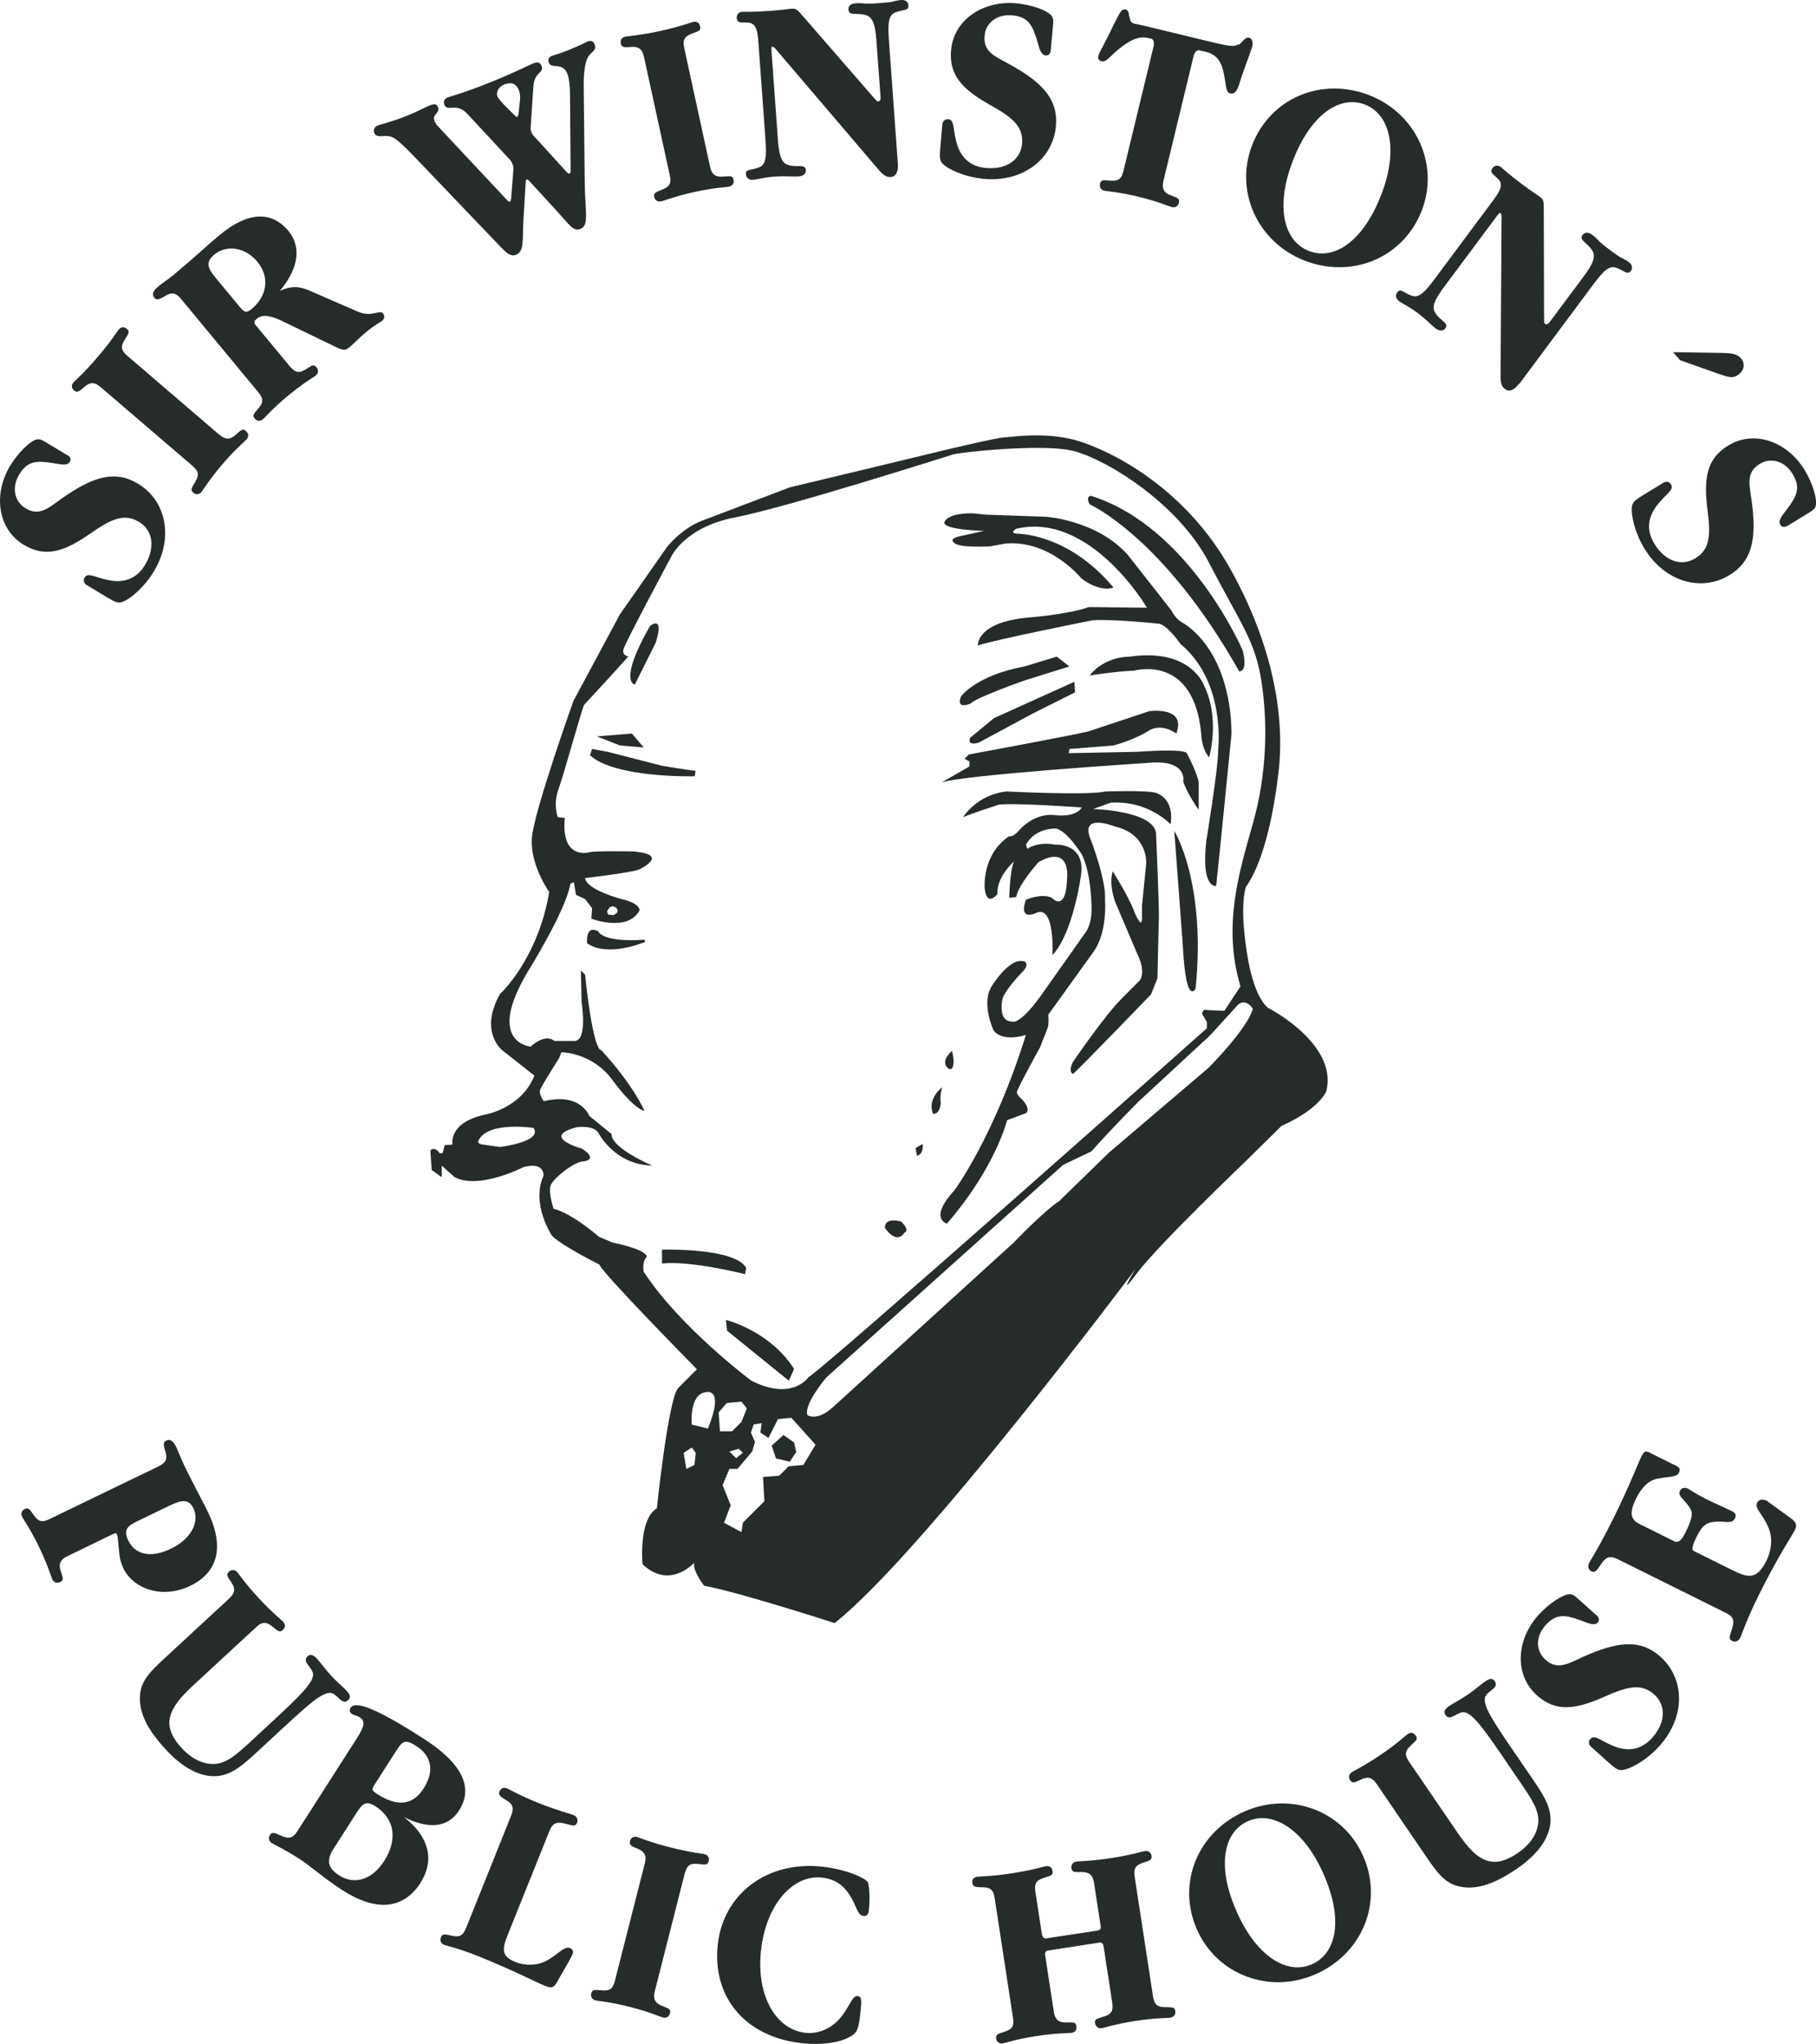
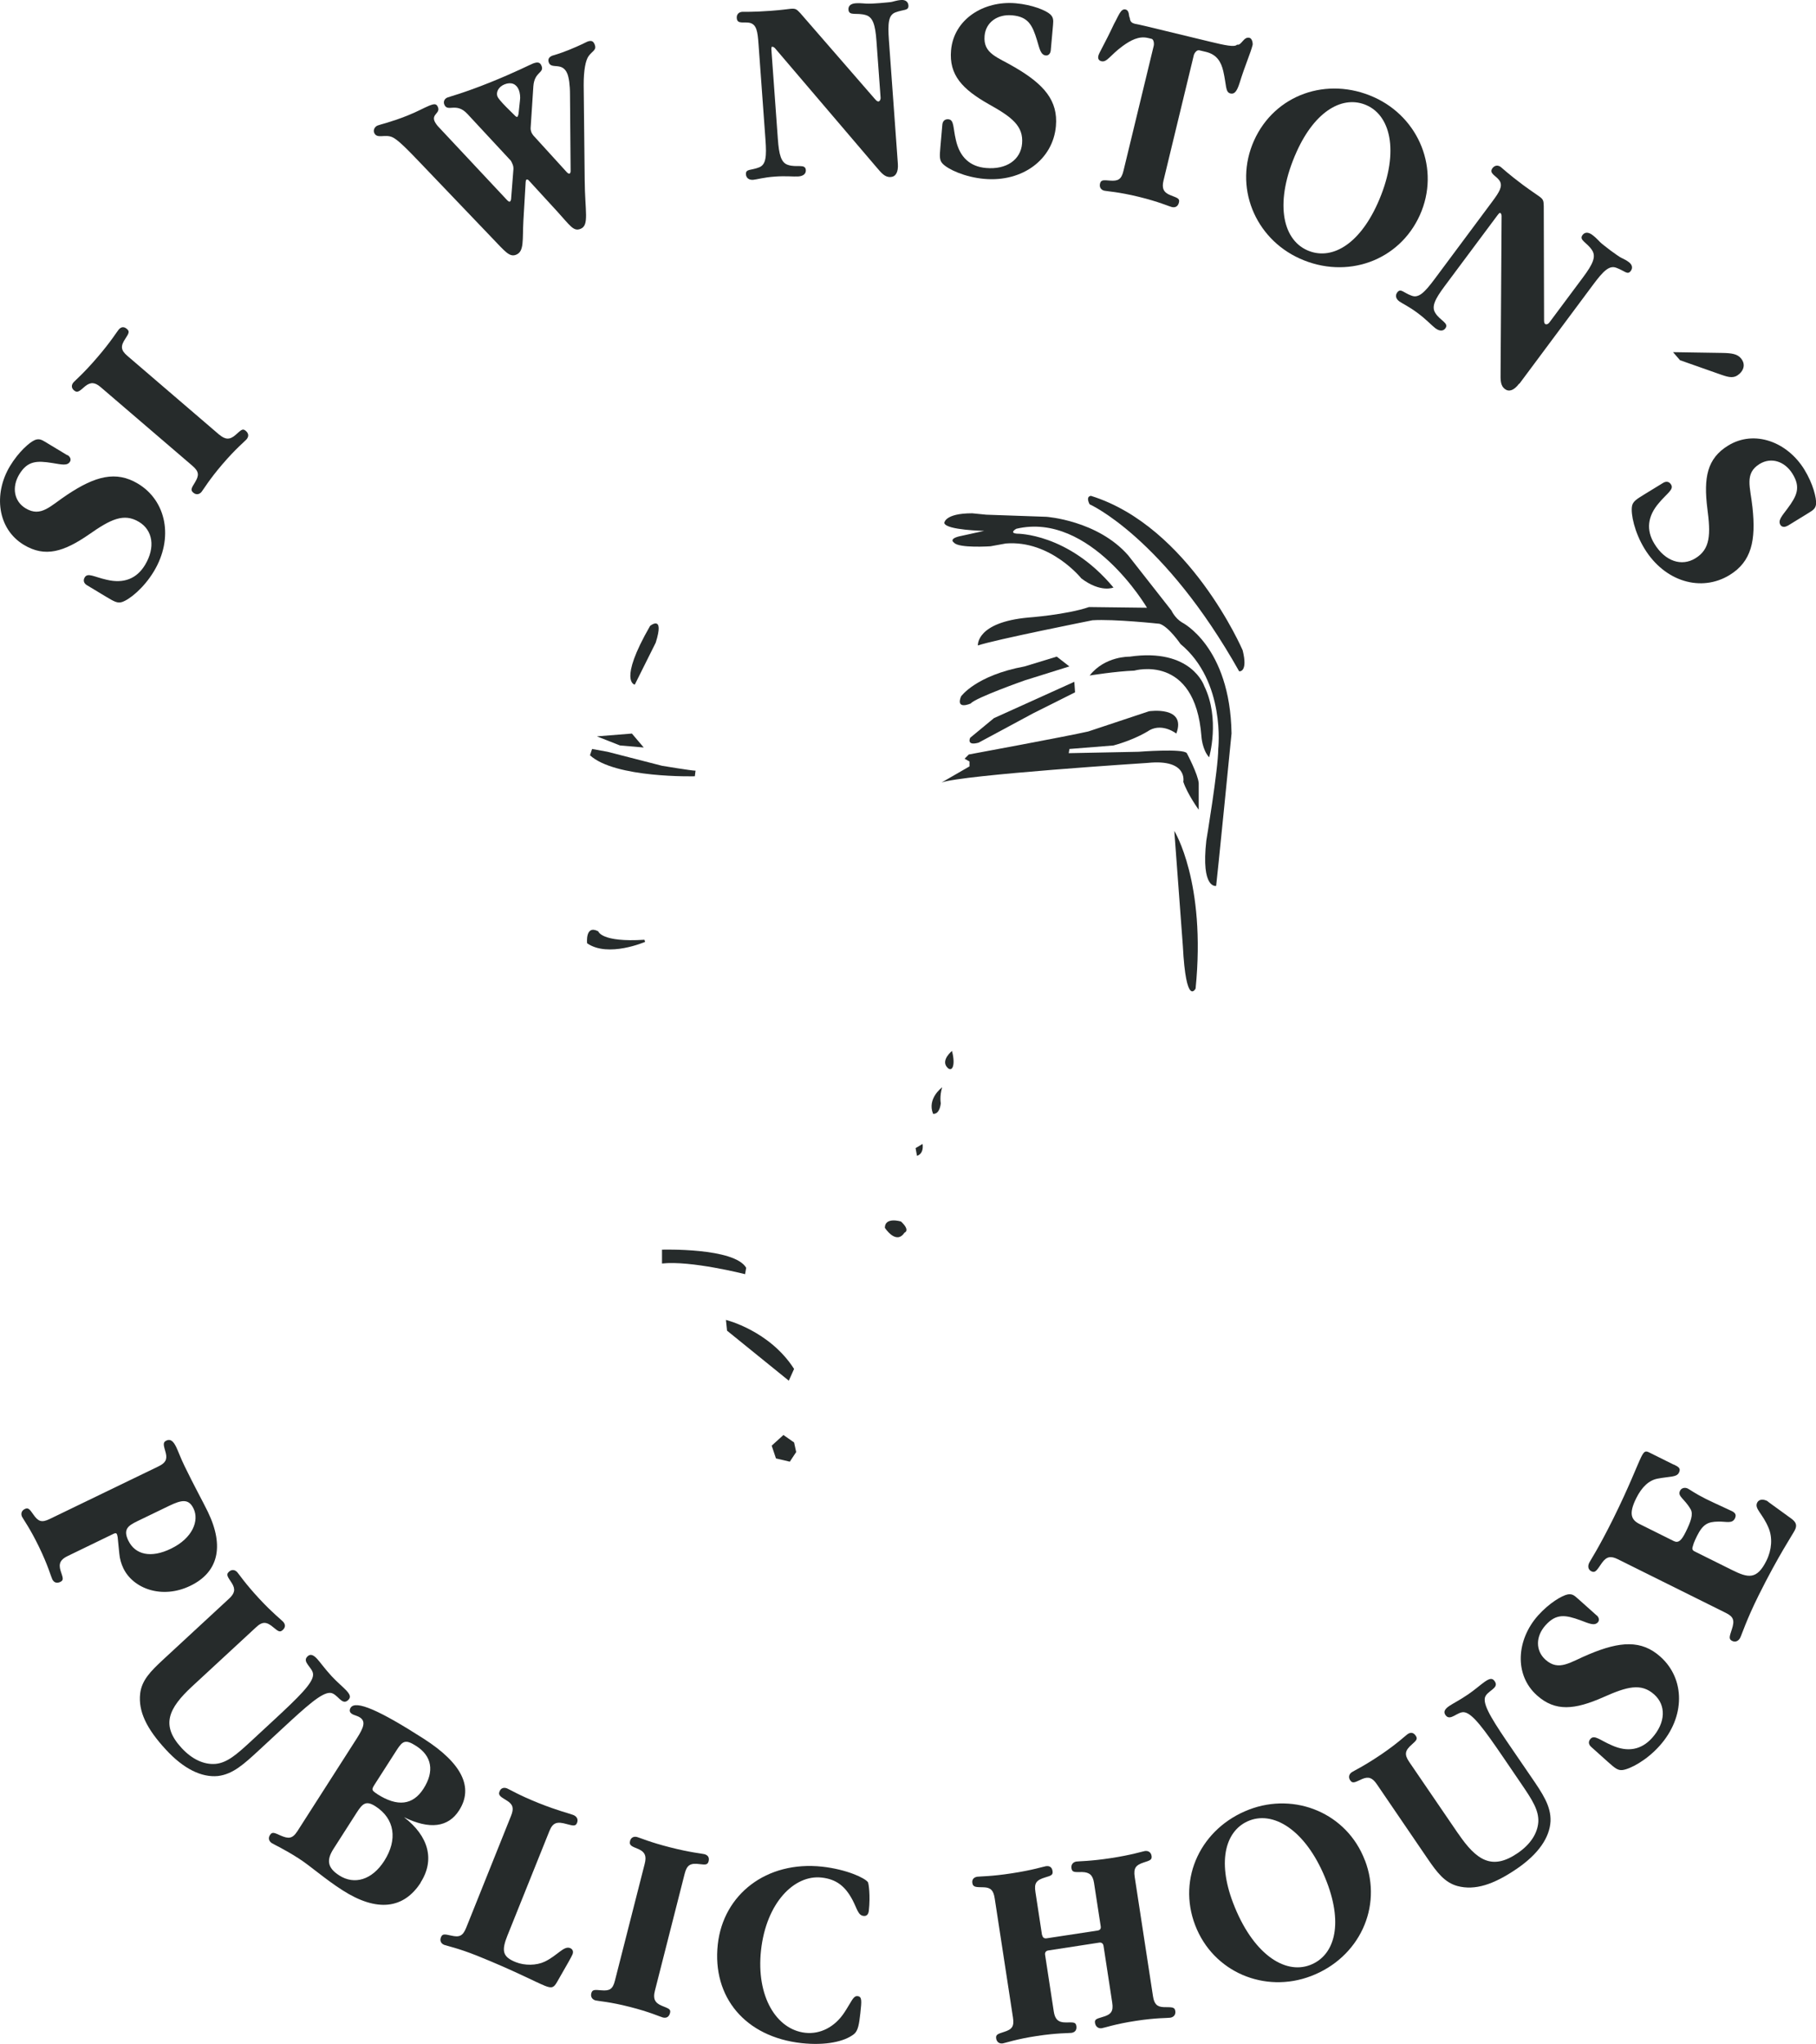
<svg xmlns="http://www.w3.org/2000/svg" id="Layer_1" data-name="Layer 1" viewBox="0 0 233.47 262.69">
  <defs>
    <style>
      .cls-1 {
        fill: #262b2b;
      }
    </style>
  </defs>
  <g>
    <path class="cls-1" d="M8.67,58.48c.38.23.49.58.33.85-.35.58-1.1.36-2.26.18-2-.32-3.21-.3-4.27,1.47-.98,1.64-.67,3.45.82,4.35,1.99,1.2,3.18-.32,5.36-1.75,3.59-2.39,6.26-3.11,9.08-1.42,3.67,2.2,4.62,7,2.06,11.26-1.29,2.15-3.14,3.64-4.09,3.95-.6.2-1.07-.08-2.07-.68l-2.46-1.48c-.41-.25-.5-.63-.28-1,.39-.65,1.23-.05,2.82.3,2.2.53,3.87-.13,4.94-1.91,1.35-2.25,1-4.46-.79-5.53-1.94-1.16-3.64-.33-6.39,1.6-3.27,2.26-5.67,3-8.4,1.36-3.4-2.04-3.94-6.54-1.79-10.12,1.11-1.84,2.53-3.08,3.21-3.36.52-.2.83-.06,1.39.28l.29.18,2.49,1.5Z" />
    <path class="cls-1" d="M28.19,55.86c.76.65,1.35.69,2.08.05.7-.61.91-.9,1.32-.54.39.33.42.72.11,1.09-.23.27-1.37,1.18-3.11,3.21-1.73,2.02-2.46,3.29-2.69,3.56-.28.33-.7.4-1.06.08-.39-.33-.21-.6.23-1.32.54-.9.54-1.37-.34-2.13l-11.77-10.09c-.75-.65-1.3-.69-2-.14-.65.54-.96.96-1.45.54-.36-.31-.34-.71-.05-1.04.21-.24,1.35-1.2,3.08-3.23,1.74-2.02,2.51-3.3,2.72-3.54.31-.36.67-.42,1.06-.08.36.31.26.54-.18,1.21-.65.97-.65,1.49.24,2.25l11.82,10.14Z" />
-     <path class="cls-1" d="M39.87,37.39l6.13,2.66c1.79.79,2.79-.31,3.25.24.22.26.2.68-.08.91-.28.23-1.05.6-2.09,1.47-.83.68-1.48,1.4-2.12,1.93-.52.43-.72.5-1.74.02l-6.98-3.38c-1.54-.73-2.55-.83-3.16-.32l-.21.18c-.21.18-.23.41-.03.65l4.41,5.32c.63.76,1.15.96,1.98.45.79-.48,1.06-.79,1.43-.34.33.4.29.79-.08,1.09-.24.2-1.55.93-3.58,2.61-1.99,1.65-2.92,2.78-3.2,3-.34.28-.76.27-1.06-.1-.31-.37-.13-.6.45-1.26.69-.79.71-1.26,0-2.13l-9.89-11.94c-.63-.77-1.13-.93-1.91-.5-.81.45-1.18.76-1.55.31-.37-.45-.16-.88.51-1.44.49-.41,1.23-.89,2.06-1.57,2.48-2.06,4.37-3.84,5.84-5.06,3.65-3.02,6.69-3.09,8.83-.51,1.68,2.03,1.34,4.8-1.11,7.71,1.46-.67,2.48-.63,3.92,0ZM30.61,39.19c.76.92.99,1.14,1.73.53,2.08-1.72,2.32-4.19.75-6.08-1.57-1.9-3.99-2.2-5.53-.93-1.22,1.02-.83,1.8.24,3.09l2.62,3.16.2.24Z" />
    <path class="cls-1" d="M65.23,25.75c.15.16.25.19.32.16.07-.03.15-.17.16-.36l.3-3.84c0-.11,0-.3-.08-.52-.09-.22-.17-.41-.25-.53l-5.59-6.02c-1.44-1.56-2.55-.16-2.97-1.21-.14-.35,0-.74.41-.9.3-.12,2.12-.59,5.41-1.91,3.36-1.35,5.13-2.28,5.54-2.44.67-.27.96-.16,1.14.28.38.95-.91.73-1.05,2.63l-.35,5.34c-.01.19.02.36.09.55.06.16.15.27.25.42l4.28,4.7c.16.19.31.24.39.21.07-.03.15-.17.13-.42l-.08-9.74c0-1.29-.15-2.19-.34-2.67-.63-1.56-2.02-.55-2.37-1.41-.17-.41-.03-.73.45-.92.11-.04.81-.21,2.11-.73,1.44-.58,2.22-1,2.36-1.06.56-.22.79-.06.96.35.29.73-.27.81-.77,1.49-.39.53-.65,1.81-.64,3.76l.13,12.19c.03,4.04.61,5.8-.53,6.26-.92.37-1.32-.39-3-2.23l-3.66-3.99c-.09-.11-.19-.15-.3-.1-.07.03-.07.14-.1.3l-.29,4.95c-.14,2.53.13,3.97-.94,4.4-.85.34-1.4-.4-3.11-2.18l-9-9.41c-1.93-2.03-3.14-3.24-3.81-3.52-.95-.43-1.99.28-2.33-.58-.14-.35.08-.77.45-.92.37-.15,1.72-.43,3.82-1.27,1.26-.5,2.13-1,2.79-1.27.7-.28.96-.28,1.15.2.3.76-.81.88-.45,1.77.09.22.32.57.67.91l8.69,9.28ZM66.7,11.55c-.31-.76-.98-1.05-1.83-.71-.78.31-1.14,1.01-.91,1.58.06.16.43.64,1.14,1.35l1.06,1.05c.15.16.26.23.34.2.07-.03.11-.16.16-.36l.19-1.77c.06-.39.01-.93-.15-1.34Z" />
-     <path class="cls-1" d="M91.28,21.41c.21.97.66,1.36,1.63,1.29.92-.06,1.27-.17,1.38.36.11.5-.11.83-.57.93-.35.08-1.81.11-4.41.68-2.6.57-3.95,1.14-4.3,1.21-.43.09-.8-.11-.9-.57-.11-.5.19-.6.98-.92.97-.39,1.26-.76,1.01-1.9l-3.3-15.15c-.21-.97-.62-1.34-1.51-1.32-.85.05-1.34.19-1.48-.45-.1-.47.16-.77.59-.86.31-.07,1.8-.15,4.41-.71,2.61-.57,3.99-1.11,4.3-1.18.47-.1.79.07.9.58.1.47-.12.59-.87.85-1.1.38-1.42.8-1.17,1.93l3.31,15.22Z" />
    <path class="cls-1" d="M115.43,21.04c.08,1.09-.28,1.67-.91,1.71-.75.06-1.19-.5-1.85-1.27l-13.04-15.29c-.13-.13-.25-.19-.37-.18-.08,0-.11.15-.08.49l.82,11.33c.15,2.08.42,3.09,1.32,3.37,1.1.37,2.22-.2,2.28.66.03.48-.34.78-.98.82-.6.04-1.6-.09-3.03.02-1.43.1-2.29.37-2.76.41-.51.04-.89-.21-.93-.69-.05-.75.64-.49,1.69-.91.89-.34.98-1.41.82-3.56l-.9-12.39c-.11-1.5-.25-2.35-1.03-2.6-.77-.22-1.7.23-1.76-.63-.04-.48.26-.78.7-.81.2-.01,1.36.04,3.66-.13,1.39-.1,2.26-.23,2.57-.26.64-.05.76.05,1.24.56l9.62,11.07c.17.19.3.29.42.28.16-.01.3-.23.28-.5l-.53-7.27c-.15-2.08-.46-3.06-1.36-3.33-1.18-.36-2.18.16-2.24-.7-.04-.48.3-.78.94-.82.75-.05,1.32.08,1.68.05.12,0,.56,0,1.39-.07.87-.06,1.27-.13,1.39-.13.28-.02.74-.23,1.38-.27.52-.04.89.21.93.69.05.72-.6.49-1.69.91-.89.34-.97,1.41-.82,3.56l1.15,15.87Z" />
    <path class="cls-1" d="M135.09,6.46c-.04.44-.3.69-.62.67-.68-.06-.81-.83-1.15-1.96-.59-1.94-1.13-3.02-3.19-3.2-1.9-.17-3.4.9-3.55,2.64-.2,2.32,1.68,2.72,3.92,4.06,3.73,2.18,5.54,4.27,5.25,7.54-.37,4.26-4.27,7.22-9.22,6.78-2.5-.22-4.65-1.23-5.34-1.95-.44-.45-.39-1-.29-2.16l.25-2.86c.04-.48.35-.73.78-.69.75.07.58,1.08.96,2.66.49,2.21,1.82,3.43,3.88,3.6,2.62.23,4.45-1.05,4.63-3.13.2-2.25-1.3-3.41-4.23-5.04-3.46-1.95-5.18-3.79-4.9-6.96.35-3.96,4.16-6.4,8.32-6.04,2.14.19,3.88.92,4.43,1.42.4.38.42.72.36,1.37l-.03.34-.26,2.9Z" />
    <path class="cls-1" d="M154.12,6.47c-.27-.07-.59.39-.64.62l-3.9,16.13c-.23.97,0,1.52.9,1.87.86.35,1.22.4,1.09.93-.12.5-.46.7-.92.59-.35-.08-1.68-.69-4.27-1.32-2.59-.63-4.05-.7-4.4-.78-.43-.1-.67-.44-.56-.91.12-.5.44-.46,1.28-.39,1.05.08,1.47-.14,1.74-1.27l3.89-16.07c.06-.27,0-.81-.28-.88l-.47-.11c-1.16-.28-2.24.3-3.29,1.07-1.55,1.14-1.98,2.09-2.68,1.92-.35-.08-.49-.33-.4-.7.09-.4.83-1.56,2.01-4.09.58-1.02.86-2.01,1.48-1.86.54.13.39.91.55,1.08.04.5.25.66.71.77.31.07.71.13,1.25.27l8.32,2.01c1.97.48,3.22.74,3.51.39.58.14.83-1.07,1.6-.88.35.09.44.71.4.91-.25,1.03-.94,2.52-1.68,4.91-.31.95-.6,1.47-1.18,1.33-.66-.16-.49-1.03-.91-2.86-.28-1.2-.83-2.14-2.22-2.48l-.93-.22Z" />
    <path class="cls-1" d="M182.54,27.65c-2.66,5.9-9.41,8.3-15.44,5.58-5.77-2.6-8.54-9.25-5.87-15.18,2.66-5.9,9.4-8.27,15.43-5.55,5.77,2.6,8.53,9.25,5.88,15.15ZM166.7,19.5c-2.85,6.34-1.9,11.19,1.33,12.65,3.01,1.36,6.62-.55,9.07-5.98,2.81-6.24,1.85-11.18-1.38-12.63-2.98-1.34-6.6.59-9.02,5.96Z" />
    <path class="cls-1" d="M195.3,49.31c-.66.88-1.3,1.08-1.81.7-.61-.45-.58-1.16-.57-2.17l.13-20.09c-.01-.18-.07-.31-.16-.38-.06-.05-.18.04-.38.31l-6.79,9.11c-1.25,1.68-1.7,2.62-1.2,3.42.6,1,1.81,1.3,1.3,1.99-.28.39-.77.37-1.28-.01-.48-.36-1.15-1.12-2.3-1.97-1.15-.86-1.97-1.21-2.36-1.5-.41-.31-.54-.74-.25-1.13.45-.6.81.05,1.87.42.9.33,1.66-.43,2.95-2.16l7.42-9.97c.9-1.21,1.35-1.94.93-2.64-.44-.67-1.43-.94-.92-1.63.29-.38.71-.41,1.06-.15.16.12,1,.92,2.85,2.3,1.12.83,1.86,1.3,2.11,1.49.51.38.55.53.57,1.24l.04,14.67c0,.26.04.41.14.48.13.1.38.03.54-.19l4.36-5.85c1.25-1.68,1.65-2.61,1.15-3.41-.66-1.05-1.75-1.31-1.24-1.99.29-.38.74-.39,1.25-.01.61.45.95.92,1.24,1.14.1.07.43.36,1.1.86.7.52,1.04.73,1.14.8.22.17.71.31,1.22.7.42.31.54.74.25,1.13-.43.58-.78-.02-1.88-.41-.9-.33-1.66.43-2.95,2.16l-9.5,12.76Z" />
    <path class="cls-1" d="M216,46.31l-.91-1.05,6.36.1c1.19.02,1.9.14,2.36.68.53.6.51,1.41-.22,2.04-.64.56-1.24.45-2.28.09l-5.31-1.87Z" />
    <path class="cls-1" d="M229.81,67.57c-.38.23-.74.17-.91-.1-.35-.58.18-1.14.89-2.09,1.21-1.63,1.75-2.71.67-4.47-1-1.63-2.75-2.19-4.24-1.28-1.98,1.22-1.19,2.97-.92,5.56.47,4.29-.13,6.99-2.93,8.71-3.65,2.24-8.34.87-10.94-3.37-1.31-2.14-1.78-4.47-1.62-5.45.1-.62.57-.91,1.56-1.52l2.45-1.5c.41-.25.79-.16,1.02.22.39.64-.52,1.11-1.56,2.36-1.48,1.71-1.67,3.5-.58,5.26,1.37,2.24,3.49,2.95,5.27,1.85,1.93-1.18,1.97-3.08,1.53-6.4-.49-3.95-.04-6.42,2.67-8.08,3.38-2.08,7.62-.48,9.81,3.09,1.12,1.83,1.56,3.66,1.5,4.41-.06.55-.33.77-.89,1.11l-.29.18-2.48,1.52Z" />
  </g>
  <g>
    <path class="cls-1" d="M15.11,197.5c-.02-.12-.04-.25-.08-.32-.09-.18-.23-.16-.54,0l-5.82,2.82c-.89.43-1.17.96-.88,1.88.28.88.46,1.19-.03,1.43-.46.22-.83.09-1.04-.34-.16-.32-.53-1.73-1.69-4.13-1.16-2.4-2.03-3.57-2.19-3.89-.19-.39-.08-.8.35-1.01.46-.22.63.05,1.12.74.6.86,1.04,1.05,2.09.54l13.96-6.75c.89-.43,1.17-.87.95-1.74-.24-.9-.45-1.33.07-1.58.52-.25.9.05,1.28.84.26.54.55,1.37,1.07,2.44,1.25,2.58,2.32,4.49,3,5.89,2.16,4.48,1.29,7.78-2.26,9.49-3.64,1.76-7.35.37-8.61-2.25-.26-.54-.46-1.19-.52-1.87l-.22-2.19ZM16.51,198.02c.87,1.79,2.89,2.28,5.47,1.02,2.8-1.35,3.65-3.62,2.9-5.16-.62-1.29-1.53-1.12-3.13-.35l-4.1,1.98c-1.17.57-1.86,1.03-1.15,2.5Z" />
    <path class="cls-1" d="M24.7,216.74c-3.06,2.84-4.05,5-1.35,7.92,1.35,1.46,2.88,2.16,4.36,2.04,1.5-.14,2.73-1.23,4.47-2.83l3.09-2.86c3.14-2.91,4.95-4.68,4.98-5.75.05-.91-1.51-1.64-.71-2.38.35-.33.72-.23,1.23.32.38.41.95,1.23,1.84,2.2.73.79,1.45,1.37,1.91,1.86.54.58.6.9.23,1.25-.83.77-1.36-.91-2.32-.94-1.09-.02-2.98,1.67-6.12,4.58l-2.99,2.77c-1.96,1.81-3.37,3.11-5.31,3.34-2.1.2-4.4-.92-6.67-3.38-2.49-2.69-3.58-4.93-3.32-7.22.2-1.7,1.33-2.85,2.91-4.32l8.52-7.88c.73-.67.84-1.21.37-1.97-.5-.79-.82-1.09-.39-1.48.35-.33.77-.28,1.07.05.21.23,1.01,1.45,2.85,3.43,1.68,1.81,2.8,2.67,3.04,2.93.32.35.34.72-.04,1.07-.35.33-.56.2-1.18-.32-.88-.75-1.41-.82-2.26-.02l-8.22,7.6Z" />
    <path class="cls-1" d="M54.1,241.94c-2.2,3.43-5.66,3.82-10.05,1.01-2.35-1.5-4.1-3.11-5.68-4.12-1.81-1.16-3.06-1.72-3.43-1.95-.37-.24-.49-.64-.23-1.04.28-.43.53-.31,1.37.07,1,.43,1.51.44,2.16-.57l7.64-11.93c.9-1.41,1.16-2.18.39-2.68-.33-.22-.73-.26-1.03-.46-.3-.19-.36-.47-.16-.79.65-1.01,3.71.34,9.4,3.99,4.93,3.16,6.43,6.27,4.54,9.21-1.38,2.16-3.77,2.5-7.08.87,3.17,2.43,4,5.49,2.13,8.4ZM43.62,241.04c1.94,1.24,4.21.58,5.78-1.87,1.75-2.74,1.35-5.43-1.13-7.02-1.21-.77-1.65-.37-2.41.81l-2.97,4.64c-.91,1.41-.85,2.43.73,3.44ZM48.51,230.59c2.58,1.65,4.57,1.43,5.94-.71,1.42-2.22,1.08-4.19-.94-5.48-1.37-.88-1.74-.67-2.5.51l-2.77,4.32c-.48.75-.54.84.27,1.35Z" />
    <path class="cls-1" d="M65.26,248.7c-.8,2-.69,2.79,1.05,3.48,1.15.46,2.65.44,3.71-.06,1.64-.78,2.46-2.07,3.27-1.75.3.12.48.41.31.82-.05.13-.23.46-.53,1l-1.44,2.52c-.4.69-.62.9-1.58.51-1.15-.46-3.97-1.96-8.7-3.86-2.48-.99-3.91-1.27-4.24-1.4-.41-.16-.6-.54-.42-.98.19-.48.5-.39,1.33-.21,1.02.23,1.47.08,1.91-1l5.77-14.39c.37-.92.28-1.44-.47-1.92-.79-.5-1.23-.68-1.01-1.22.18-.45.56-.55.97-.39.3.12,1.57.89,4.05,1.88,2.47.99,4,1.35,4.45,1.53.48.19.67.57.5,1.01-.18.45-.46.4-1.31.17-1.23-.35-1.79-.24-2.24.87l-5.37,13.37Z" />
    <path class="cls-1" d="M84.19,255.89c-.25.96-.02,1.52.88,1.89.85.36,1.21.41,1.07.94-.13.5-.46.69-.93.57-.35-.09-1.67-.71-4.25-1.36-2.58-.66-4.04-.74-4.39-.83-.42-.11-.67-.45-.55-.92.13-.5.44-.45,1.29-.38,1.04.09,1.47-.12,1.75-1.25l3.83-15.03c.24-.96.05-1.47-.76-1.85-.78-.34-1.29-.43-1.13-1.06.12-.46.49-.62.91-.51.31.08,1.68.68,4.26,1.33,2.58.66,4.07.79,4.38.87.46.12.67.42.55.91-.12.46-.37.47-1.16.37-1.15-.15-1.62.08-1.91,1.21l-3.84,15.09Z" />
    <path class="cls-1" d="M105.71,239.91c3.16.35,5.49,1.46,5.87,1.99.1.15.33,1.72.12,3.66-.05.48-.28.73-.68.68-.71-.08-.82-.92-1.42-2.05-.93-1.76-2.07-2.67-3.97-2.88-3.52-.39-7.12,3.25-7.79,9.34-.65,5.92,1.97,10.2,5.69,10.61,1.9.21,3.8-.72,5.05-2.65.91-1.38,1.11-2.12,1.67-2.06.59.06.53.61.36,2.18-.16,1.43-.29,2.27-.82,2.7-1.23.97-3.65,1.49-6.73,1.16-7.24-.79-11.52-5.91-10.78-12.68.7-6.43,6.26-10.78,13.43-10Z" />
    <path class="cls-1" d="M134,248.72c.04.31.27.44.54.4l6.57-1c.32-.05.45-.24.4-.55l-.86-5.58c-.15-.98-.57-1.37-1.54-1.39-.89,0-1.28.09-1.36-.49-.07-.47.2-.79.63-.86.31-.05,1.76-.03,4.44-.44,2.68-.41,4.05-.86,4.37-.91.44-.06.79.16.86.63.08.51-.23.59-1.04.85-.96.32-1.3.68-1.13,1.84l2.35,15.33c.15.98.49,1.38,1.38,1.41.97.03,1.4-.07,1.49.5.07.47-.2.79-.64.86-.35.06-1.81,0-4.45.41-2.64.4-4.01.89-4.36.94-.43.07-.79-.19-.87-.66-.08-.47.16-.54.93-.77,1.12-.31,1.46-.71,1.28-1.86l-1.12-7.31c-.05-.3-.27-.44-.54-.4l-6.57,1.01c-.27.04-.45.24-.4.55l1.12,7.31c.15.98.58,1.4,1.54,1.39.92,0,1.27-.09,1.36.45.08.51-.16.82-.63.89-.35.05-1.81,0-4.45.4-2.64.4-4.01.89-4.37.95-.43.07-.79-.16-.86-.63-.08-.51.23-.59,1.03-.85,1-.32,1.31-.68,1.13-1.84l-2.35-15.33c-.15-.98-.49-1.38-1.38-1.41-.93-.03-1.4.04-1.49-.54-.08-.47.2-.76.64-.82.35-.05,1.81-.03,4.44-.44,2.64-.4,4.05-.86,4.37-.91.47-.07.79.12.86.63.07.48-.15.58-.92.8-1.19.36-1.46.74-1.28,1.89l.85,5.55Z" />
    <path class="cls-1" d="M175.48,239.09c2.31,6.04-.76,12.53-6.93,14.88-5.91,2.26-12.58-.47-14.9-6.55-2.31-6.04.77-12.49,6.94-14.85,5.91-2.26,12.58.47,14.88,6.52ZM158.53,244.57c2.48,6.49,6.6,9.24,9.9,7.98,3.09-1.18,4.28-5.08,2.16-10.64-2.44-6.4-6.62-9.2-9.93-7.94-3.05,1.17-4.23,5.1-2.13,10.6Z" />
    <path class="cls-1" d="M187.48,235.67c2.35,3.45,4.35,4.74,7.63,2.5,1.65-1.12,2.56-2.54,2.66-4.01.08-1.51-.82-2.89-2.15-4.84l-2.37-3.48c-2.41-3.53-3.9-5.58-4.96-5.77-.89-.18-1.84,1.25-2.46.35-.27-.39-.12-.75.5-1.17.46-.31,1.36-.76,2.44-1.5.89-.61,1.57-1.23,2.13-1.62.66-.45.98-.47,1.27-.04.64.93-1.1,1.21-1.28,2.16-.18,1.08,1.21,3.19,3.63,6.72l2.3,3.36c1.51,2.2,2.59,3.79,2.52,5.74-.11,2.1-1.56,4.21-4.32,6.1-3.02,2.06-5.4,2.82-7.64,2.23-1.65-.45-2.62-1.73-3.84-3.51l-6.54-9.59c-.56-.82-1.07-1.01-1.89-.65-.85.37-1.19.65-1.52.17-.27-.39-.16-.8.2-1.05.26-.18,1.58-.79,3.82-2.31,2.04-1.39,3.05-2.37,3.35-2.58.39-.27.76-.23,1.05.2.27.4.11.59-.49,1.12-.88.76-1.01,1.27-.36,2.23l6.31,9.24Z" />
    <path class="cls-1" d="M205.27,207.6c.33.3.37.66.16.9-.45.5-1.15.15-2.25-.26-1.91-.69-3.1-.9-4.48.64-1.28,1.42-1.31,3.26-.01,4.43,1.73,1.55,3.19.29,5.6-.7,3.98-1.67,6.74-1.87,9.18.32,3.19,2.85,3.22,7.74-.11,11.45-1.67,1.87-3.77,2.98-4.76,3.11-.63.08-1.03-.29-1.9-1.06l-2.14-1.92c-.36-.32-.37-.71-.08-1.03.51-.56,1.22.18,2.71.82,2.06.94,3.83.6,5.21-.94,1.75-1.96,1.82-4.19.27-5.58-1.68-1.51-3.51-1.01-6.57.36-3.64,1.6-6.14,1.88-8.51-.25-2.96-2.65-2.63-7.17.16-10.28,1.44-1.6,3.06-2.54,3.79-2.69.55-.1.83.1,1.31.54l.26.23,2.17,1.94Z" />
    <path class="cls-1" d="M215.22,188.24c.55.28.92.46.63,1.03-.3.61-1.19.47-2.75.77-1.1.21-2.01,1.05-2.74,2.51-1.01,2.03-.63,2.8.44,3.33l4.38,2.18c.59.29.98-.05,1.51-1.11.71-1.42,1.01-2.34.67-2.96-.82-1.43-1.74-1.66-1.36-2.41.16-.32.58-.47,1-.26.24.12.94.64,2.32,1.33,1.51.74,2.64,1.22,3.35,1.57.46.23.58.51.37.94-.35.71-1.14.37-2.15.4-1.31.02-1.96.32-2.72,1.85-.14.29-.28.57-.41.91l-.13.42c-.11.3-.06.5.21.64l4.81,2.39c2.05,1.02,3.2,1.32,4.44-1.17.71-1.42.8-2.98.29-4.21-.78-1.9-1.86-2.48-1.47-3.27.2-.39.68-.51,1.29-.21,0,0,.24.21.69.52l2.36,1.71c.59.43.85.82.51,1.5-.28.57-2.11,3.26-4.68,8.43-1.56,3.14-2.15,5.02-2.35,5.41-.23.46-.65.61-1.05.41-.46-.23-.33-.56-.03-1.48.38-1.15.23-1.62-.78-2.12l-13.89-6.9c-.89-.44-1.43-.35-2.02.46-.63.89-.83,1.37-1.38,1.09-.4-.2-.49-.64-.26-1.1.12-.25,1.21-1.89,3.07-5.63,2.05-4.13,3.11-6.94,3.6-7.94.36-.72.54-.85,1.03-.6l3.16,1.57Z" />
  </g>
-   <path class="cls-1" d="M163.02,129.54c-1.97-1.65-2.66-6.79-2.66-6.79-1.08-6.47-.19-8.75-.19-8.75,3.05-4.25,4.06-13.7,4.06-13.7,1.02-6.66.06-16.05-5.89-26.89-5.96-10.85-15.61-15.48-19.73-16.74-4.12-1.27-8.94-.45-9.58-.45s-7.23,1.52-9.77,2.16c-2.54.63-17.7,4.25-17.7,4.25l-11.35,4.31c-2.73,1.08-4.5,3.42-4.5,3.42l-6.03,8.63-5.96,11.1s-5.01,14.02-5.33,17.51c-.32,3.49,2.22,7.04,2.22,7.04-1.46,8.69-6.34,13.13-6.34,13.13-2.73,4.88.32,7.23.32,7.23l4.11,3.24s-.03.08-.05.12c-1.65,4.06-6.22,4.88-6.22,4.88-4.88,1.02-4.25,3.87-4.25,3.87l-1.01.06-.25,1.01-.38.06c-.7-1.02-1.21-.38-1.21-.38l.17,2.51,1.29.92v-1.48l1.66,1.48c3.13,1.66,8.85-1.29,8.85-1.29,2.76-.74,2.58,1.11,2.58,1.11-1.66,3.68,1.11,7.74,1.11,7.74,1.29,1.29,6.08,3.68,6.08,3.68.18.92,12.53,13.45,12.53,13.45l-2.39,2.39c-1.29,1.29-2.76,15.48-2.76,15.48-2.4,1.47-1.84,7.19-1.84,7.19,3.5,3.32,6.63-.18,6.63-.18-.18,1.11,1.29,2.95,1.29,2.95,4.24.74,16.77,4.79,16.77,4.79,11.24-8.84,38.69-45.51,38.69-45.51,0,0-2.58,4.24.18.55,2.77-3.69,13.77-14.19,13.77-14.19l4.82-4.75c5.07-2.28,5.77-4.51,5.77-4.51,1.46-6.09-7.49-10.65-7.49-10.65M64.24,147.41l-2.31-.33c-.66-.14-.42-.47-.42-.47,1.13-2.55,7.08-1.65,7.08-1.65,1.23,1.79-4.34,2.46-4.34,2.46M82.76,163.46s-.27-1.25.36-1.89c0,0,.54-.81-4.4-1.89l-1.71-.72s-3.5-3.06-5.84-3.6c0,0-.72-2.16-.36-3.05.36-.9,3.05-3.05,4.22-3.05,0,0,1.98-.18-.18-1.62,0,0-5.57-1.53-.63-2.78,0,0,2.07-.27,2.7.72,0,0,2.07,4.13,6.92,4.22,0,0-5.3-2.25-5.21-4.04l-2.87-2.34s-1.08-3.05-5.84-1.89c0,0-.72-.9-.45-1.53.27-.63,2.43-4.04,2.43-4.04l.27-.72s4.04,0,6.65,3.68c0,0,2.52,3.5,4.04,3.86,0,0-1.35-3.23-5.57-7.82,0,0-.99.54-2.07-9.7l-.54-.54.09,4.04s.81,5.03-.9,5.03h-2.61s-.99-1.08-3.05.72c0,0-5.84-.45-.36-9.62,0,0,4.94-7.91,5.48-11.32l.45-.18.27,1.62,1.17.54.9,1.17-.09,1.35s4.67,1.8,6.2-1.08c0,0,.09-.9-2.34-1.44,0,0-4.49-1.17-4.67-2.7,0,0,6.29-.72,7.1-1.17.81-.45,3.32-1.89-.9-2.25,0,0-4.85-.09-5.57.09,0,0-3.77,1.17-3.24-4.4l-.9-.09s-.63-1.62.09-3.59c.72-1.98,3.06-10.6,3.32-10.87.27-.27,5.21-5.66,5.66-6.2,0,0-.81-.09-.63-.9.18-.81,6.11-11.86,6.11-11.86,0,0,1.71-3.86,8.27-5.12,6.56-1.26,27.13-7.82,28.03-8.09.9-.27,10.87-1.35,15-.54,4.13.81,13.84,6.65,17.88,14.47,4.04,7.82,5.93,9.97,6.74,15.27.81,5.3.72,11.77-1.08,18.15-1.8,6.38-3.95,13.21-1.62,21.02l-2.07,3.14-2.25-.09s-.45-.27-.63.45l.63,1.08v.81s-49.23,43.75-51.21,44.83c0,0-2.07,3.15-7.37.45,0,0-9.16-6.83-13.84-14.02M78.04,117.13l.32-.51.39-.16.46.18.21.37-.09.32-.46.28-.69-.07-.14-.41M89.28,188.28l-1.04.52-.35-2.07,1.04-.69.52.69-.17,1.56M91.01,183.61l-2.08-.52s-.35-3.81,1.73-4.15c0,0,2.6-.86.35,4.67M92.39,181.53l1.04-1.21,1.9-.17.69.86-.69,1.73-1.21,1.21h-1.56l-.17-2.42M95.5,186.72l-.86.69-.87-.86,1.21-.35.52.52M103.29,188.28l-1.9.17-1.21,1.21-2.08.17.17,3.11-2.77,2.77-.17,1.21-2.25-1.21.86-2.25-1.04-2.59.87-2.08h1.04l1.9-2.25.35-1.21-.52-1.21.35-1.04,1.04-.17-.17,1.21,1.04.69,1.21-2.42,1.73-.17,3.11,3.46-1.56,2.59M155.36,137.25l-12.8,10.9-6.4,6.23c-1.9,1.21-5.88,5.36-5.88,5.36l-23.18,21.1c-2.08,1.9-3.29,1.04-3.29,1.04-.52-1.39,2.42-4.84,2.42-4.84l30.45-27.33,3.63-1.73c2.77-3.11,6.06-6.4,6.06-6.4l9.17-8.48,3.63-3.98c1.04-.87,1.9.52,1.9.52-.69,2.6-5.71,7.61-5.71,7.61Z" />
  <path class="cls-1" d="M81.6,87.99s-2.16-.36,1.98-7.55c0,0,1.89-1.53.72,2.16l-2.69,5.39Z" />
  <polygon class="cls-1" points="76.74 94.64 79.71 95.81 82.76 96.07 81.24 94.28 76.74 94.64" />
  <path class="cls-1" d="M76.12,96.26l1.98.36,7.01,1.8s3.77.63,4.31.63l-.09.72s-10.24.27-13.48-2.7l.27-.81Z" />
  <path class="cls-1" d="M82.94,121.05s-4.76,2.07-7.46.18c0,0-.27-2.43,1.44-1.53,0,0,.36,1.44,5.93,1.08l.09.27Z" />
  <path class="cls-1" d="M140.08,64.81s9.52,4.22,19.23,21.47c0,0,1.17.18.45-2.7,0,0-6.83-15.9-19.5-19.85,0,0-.72,0-.18,1.08Z" />
  <path class="cls-1" d="M121.4,67.23s0-1.26,3.59-1.26l1.8.18,7.73.27s6.56.45,10.51,4.94l5.57,7.1s.45.99,1.35,1.53c0,0,6.2,3.05,6.38,14.28,0,0-1.89,19.05-1.98,19.59,0,0-1.97.45-1.26-5.84,0,0,1.53-9.16,1.53-11.77,0,0,.99-8.63-4.85-13.48,0,0-1.53-2.25-2.7-2.6,0,0-5.84-.63-8.62-.45,0,0-12.67,2.52-14.73,3.24,0,0-.27-2.97,6.47-3.59,0,0,4.94-.36,7.82-1.35l7.45.09s-7.28-12.4-16.8-10.15c0,0-.99.54.09.63,0,0,6.56-.09,12.4,6.92,0,0-1.62.72-4.13-1.17,0,0-3.95-4.94-9.7-4.49l-1.98.36s-4.04.27-4.67-.45c0,0-.9-.54.99-.9l2.87-.63s-4.85-.09-5.12-.99Z" />
  <path class="cls-1" d="M140.08,86.82s3.33-.54,5.75-.63c0,0,7.81-2.25,8.63,8.45,0,0,.09,1.71.99,2.69,0,0,1.44-4.94-.63-9.16,0,0-1.62-4.94-9.62-3.77,0,0-3.15-.09-5.12,2.43Z" />
  <path class="cls-1" d="M137.48,85.65l-5.75,1.8s-6.38,2.25-6.92,2.96c0,0-1.98.9-1.26-.9,0,0,1.89-2.7,8.18-3.86l4.13-1.26,1.62,1.26Z" />
  <path class="cls-1" d="M138.11,87.63l-10.33,4.67-3.05,2.52s-.54,1.08,1.08.63l7.01-3.77,5.39-2.7-.09-1.35Z" />
  <path class="cls-1" d="M151.23,94.28s-1.71-1.35-3.41-.45c0,0-1.71,1.17-4.67,1.98l-5.66.45-.09.54,8.98-.18s5.75-.45,6.2.18c0,0,1.44,2.7,1.53,3.86v3.41s-1.44-1.98-1.98-3.59c0,0,.63-2.96-4.58-2.43,0,0-23.81,1.53-26.5,2.52l3.59-2.07v-.63l-.63-.36.54-.54s12.67-2.34,15.36-2.96l7.82-2.6s4.85-.72,3.5,2.87Z" />
-   <path class="cls-1" d="M150.51,105.96s-2.87-3.14-7.73-2.79l-2.25.81s7.64.18,8.09,3.05c0,0,.45,10.24.36,11.14l-.18,7.55-.81,2.07s-9.61,9.97-10.06,10.24c0,0-.63-.27,0-1.53,0,0,4.04-5.93,6.29-8.18l2.25-2.25s.99-.9-.27-3.5l-2.79-6.56s-.9-2.16-.36-4.04c0,0,2.15,3.41,2.78,5.21,0,0,.9,2.25.99.99v-1.8l.54-5.39s.27-3.77-4.04-4.76c0,0-4.67-1.89-3.05,1.8,0,0,1.97,5.12,1.79,7.64,0,0,.36,4.22-1.53,6.74l-5.75,8s.09,1.26-.09,1.71l-.99,2.51s-2.97,5.39-2.97,5.75.54.81.54.81c0,0,1.35,1.26.63,1.89l-2.43.9s-1.44,6.02-7.73,13.29c0,0-2.42-.63.99-4.31,0,0,5.12-6.92,9.16-19.94,0,0-2.89.99-4.13-.54-.06-.07-1.71-3.68-.18-5.84,0,0,2.25-3.68,4.13-3.06,0,0,.81.36-.45,1.53,0,0-2.33,2.43-2.42,3.5,0,0-.54,2.69,1.26,2.69,0,0,.81.63,3.59-3.14l5.84-8.27s.81-.9.81-3.05c0,0,0-4.58-1.26-7.01,0,0-1.89-3.06-3.32-3.33,0,0-2.6-.18-3.86,2.07l.18.54s1.26-.99,3.59-.54c0,0,3.86-.27,3.32,3.86,0,0-.99,7.46-3.68,10.33,0,0,.36-6.65-2.16-5.39,0,0-2.24,1.08-1.26-1.71,0,0,1.98-.9,3.33-.27,0,0,1.89,2.16,1.98-2.79,0,0,.36-4.04-3.68-1.79,0,0-2.61,2.88-2.87,4.49l-.9.09s.09-3.68.63-4.67c0,0-2.25,1.89-2.16,4.22,0,0-1.35,1.71-1.62-.72,0,0-.45-4.31,3.14-6.74,0,0,.45.18,1.17-.63,0,0,1.89-2.43,4.76-2.07,0,0,2.61.36,3.41-.99,0,0-8.62-.63-10.69-.36,0,0-4.13,1.35-4.58,1.62,0,0,1.71-2.87,5.57-3.32,0,0,10.51.54,12.76,0,0,0,5.3-.18,6.47.18,0,0,2.42.63,1.88,4.04Z" />
  <path class="cls-1" d="M122.39,135.07s-1.34,1.08-.72,1.98c.63.9,1.26.09.72-1.98Z" />
  <path class="cls-1" d="M121.13,139.74s-1.98,1.44-1.17,3.41c0,0,.81.18.99-1.35,0,0-.18-.9.18-2.07Z" />
  <path class="cls-1" d="M118.61,147.02l-.9.54.18.99s.9-.18.72-1.53Z" />
  <path class="cls-1" d="M115.83,156.99s-2.07-.63-2.07.81c0,0,1.44,2.25,2.52.63,0,0,.81-.27-.45-1.44Z" />
  <path class="cls-1" d="M85.11,160.61s9.31-.28,10.82,2.33l-.14.82s-6.98-1.78-10.68-1.37v-1.78Z" />
  <path class="cls-1" d="M93.33,169.64s5.61,1.37,8.76,6.3l-.68,1.51-7.94-6.43-.14-1.37Z" />
  <path class="cls-1" d="M150.97,106.79s4.11,6.57,2.74,20.26c0,0-1.23,2.47-1.64-5.48l-1.1-14.79Z" />
  <polygon class="cls-1" points="100.72 184.43 99.21 185.8 99.76 187.44 101.54 187.86 102.36 186.62 102.09 185.39 100.72 184.43" />
</svg>